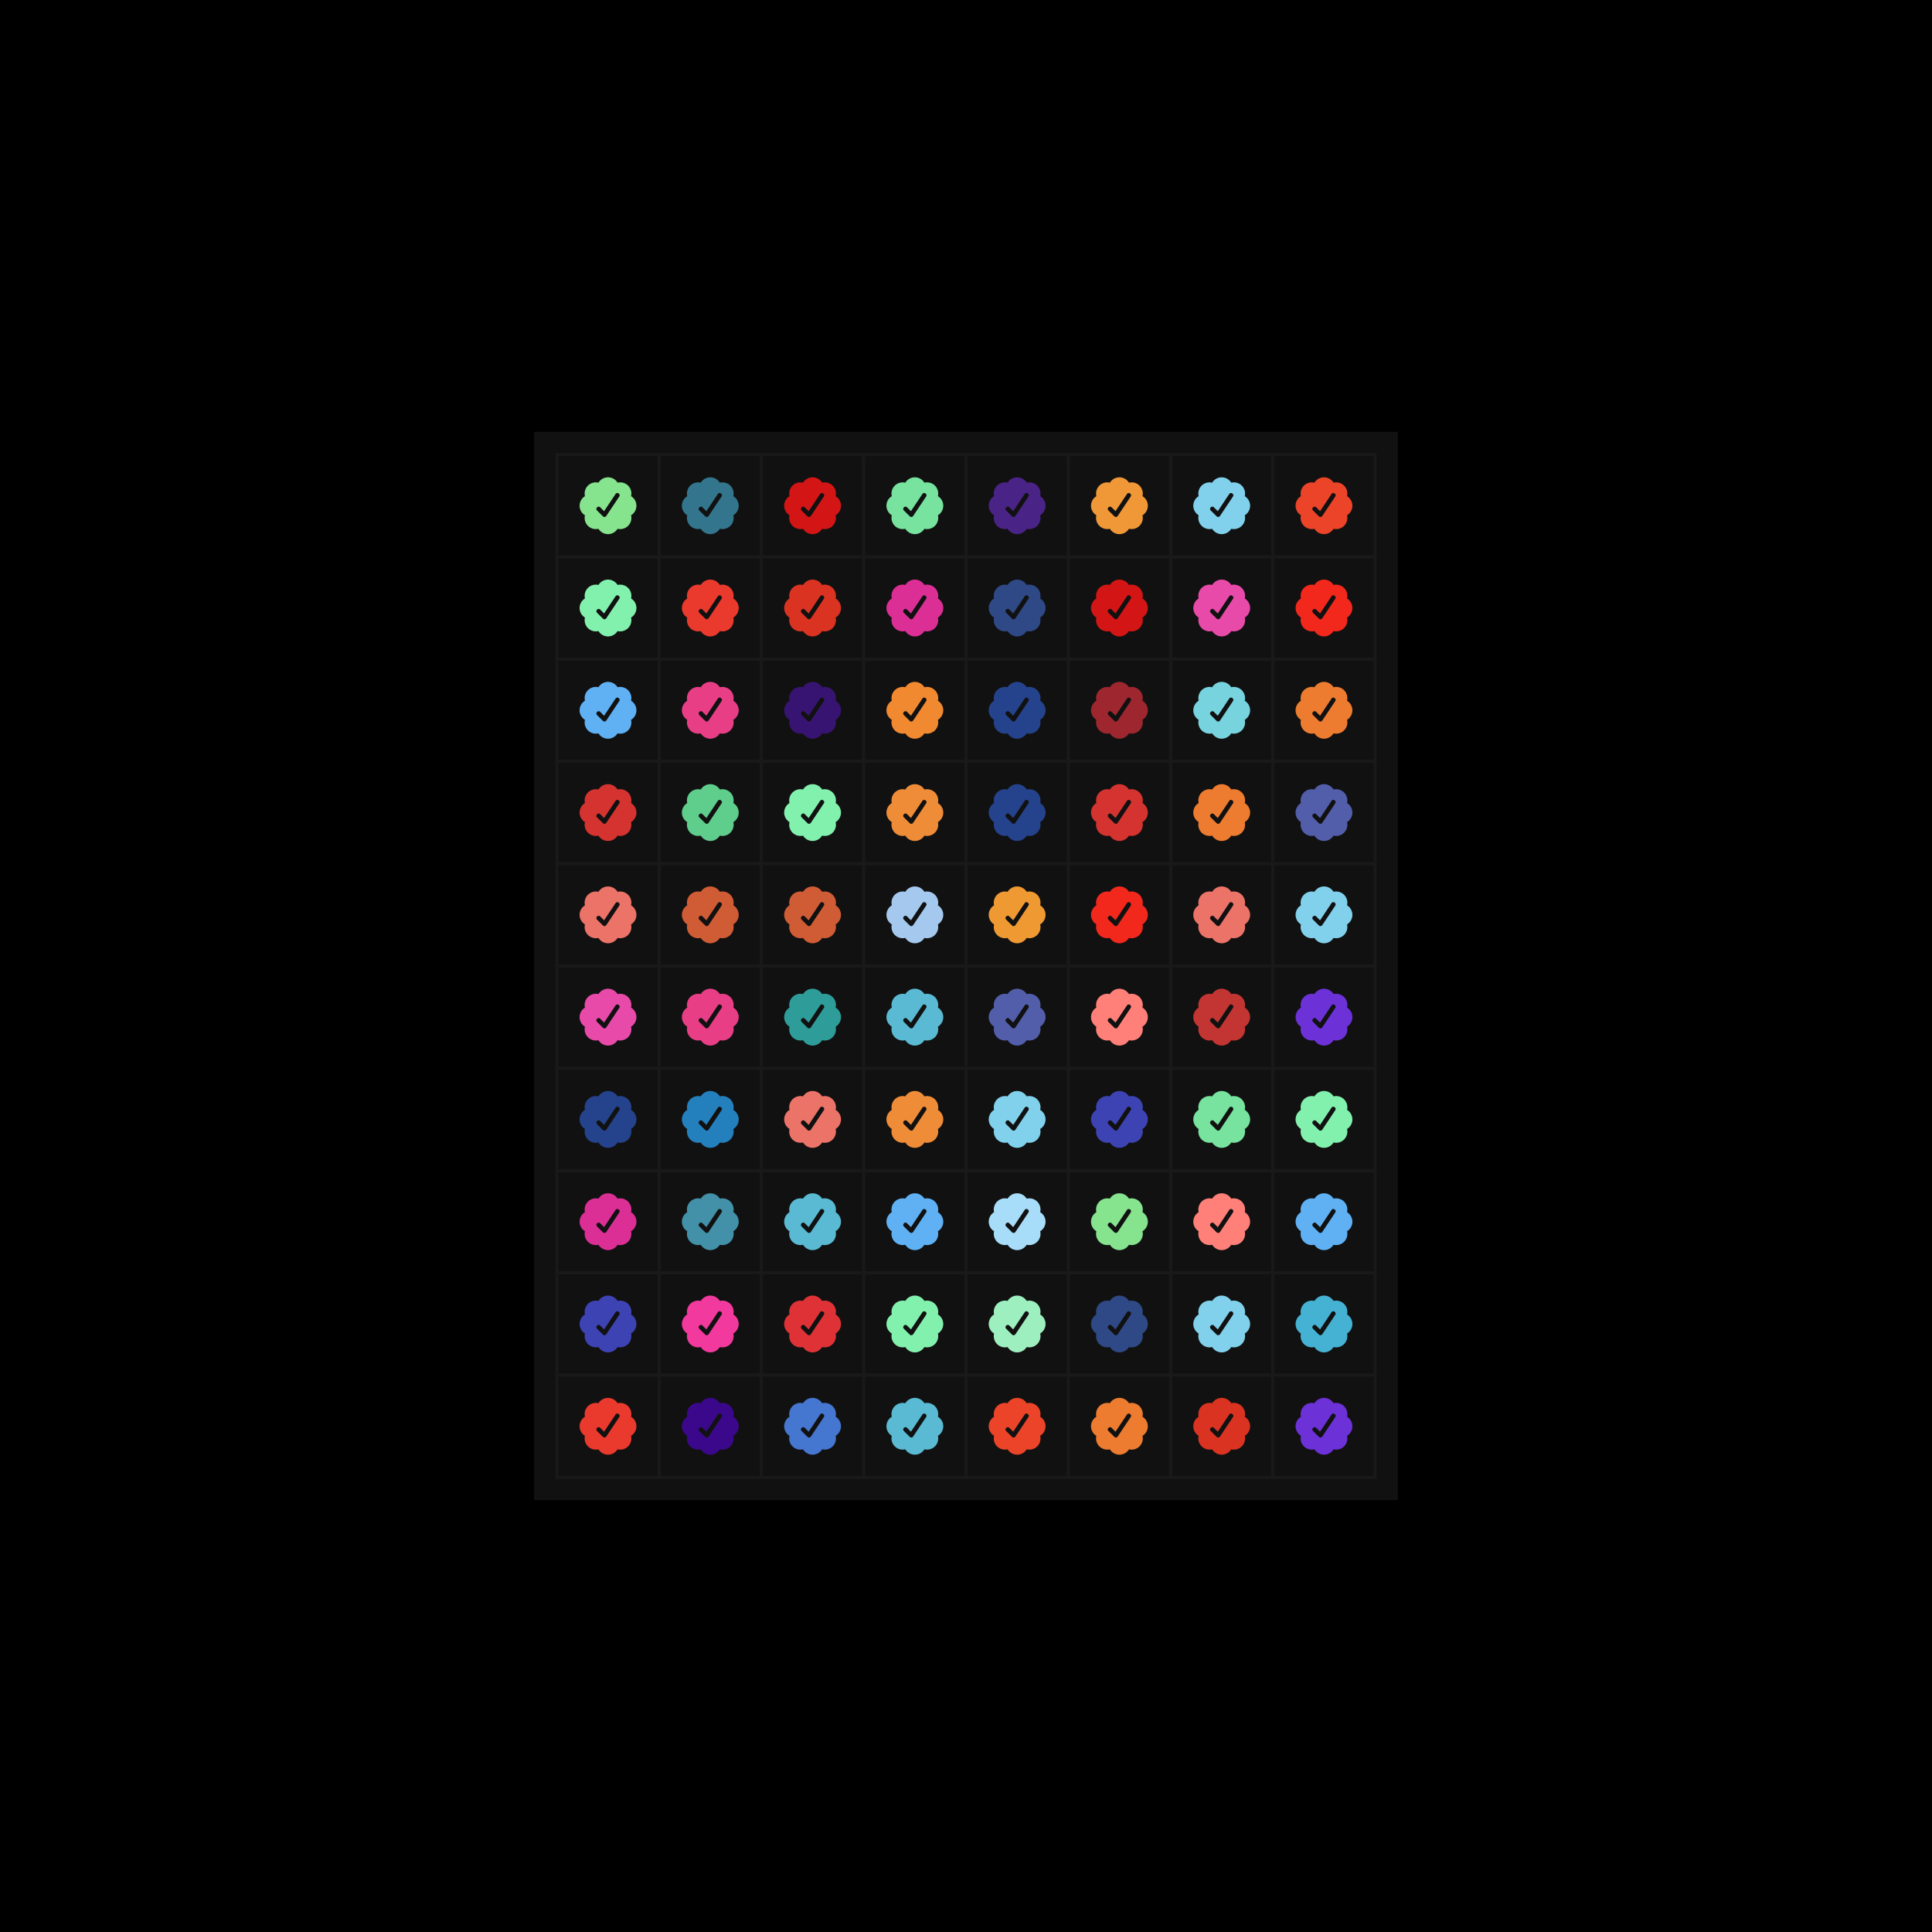
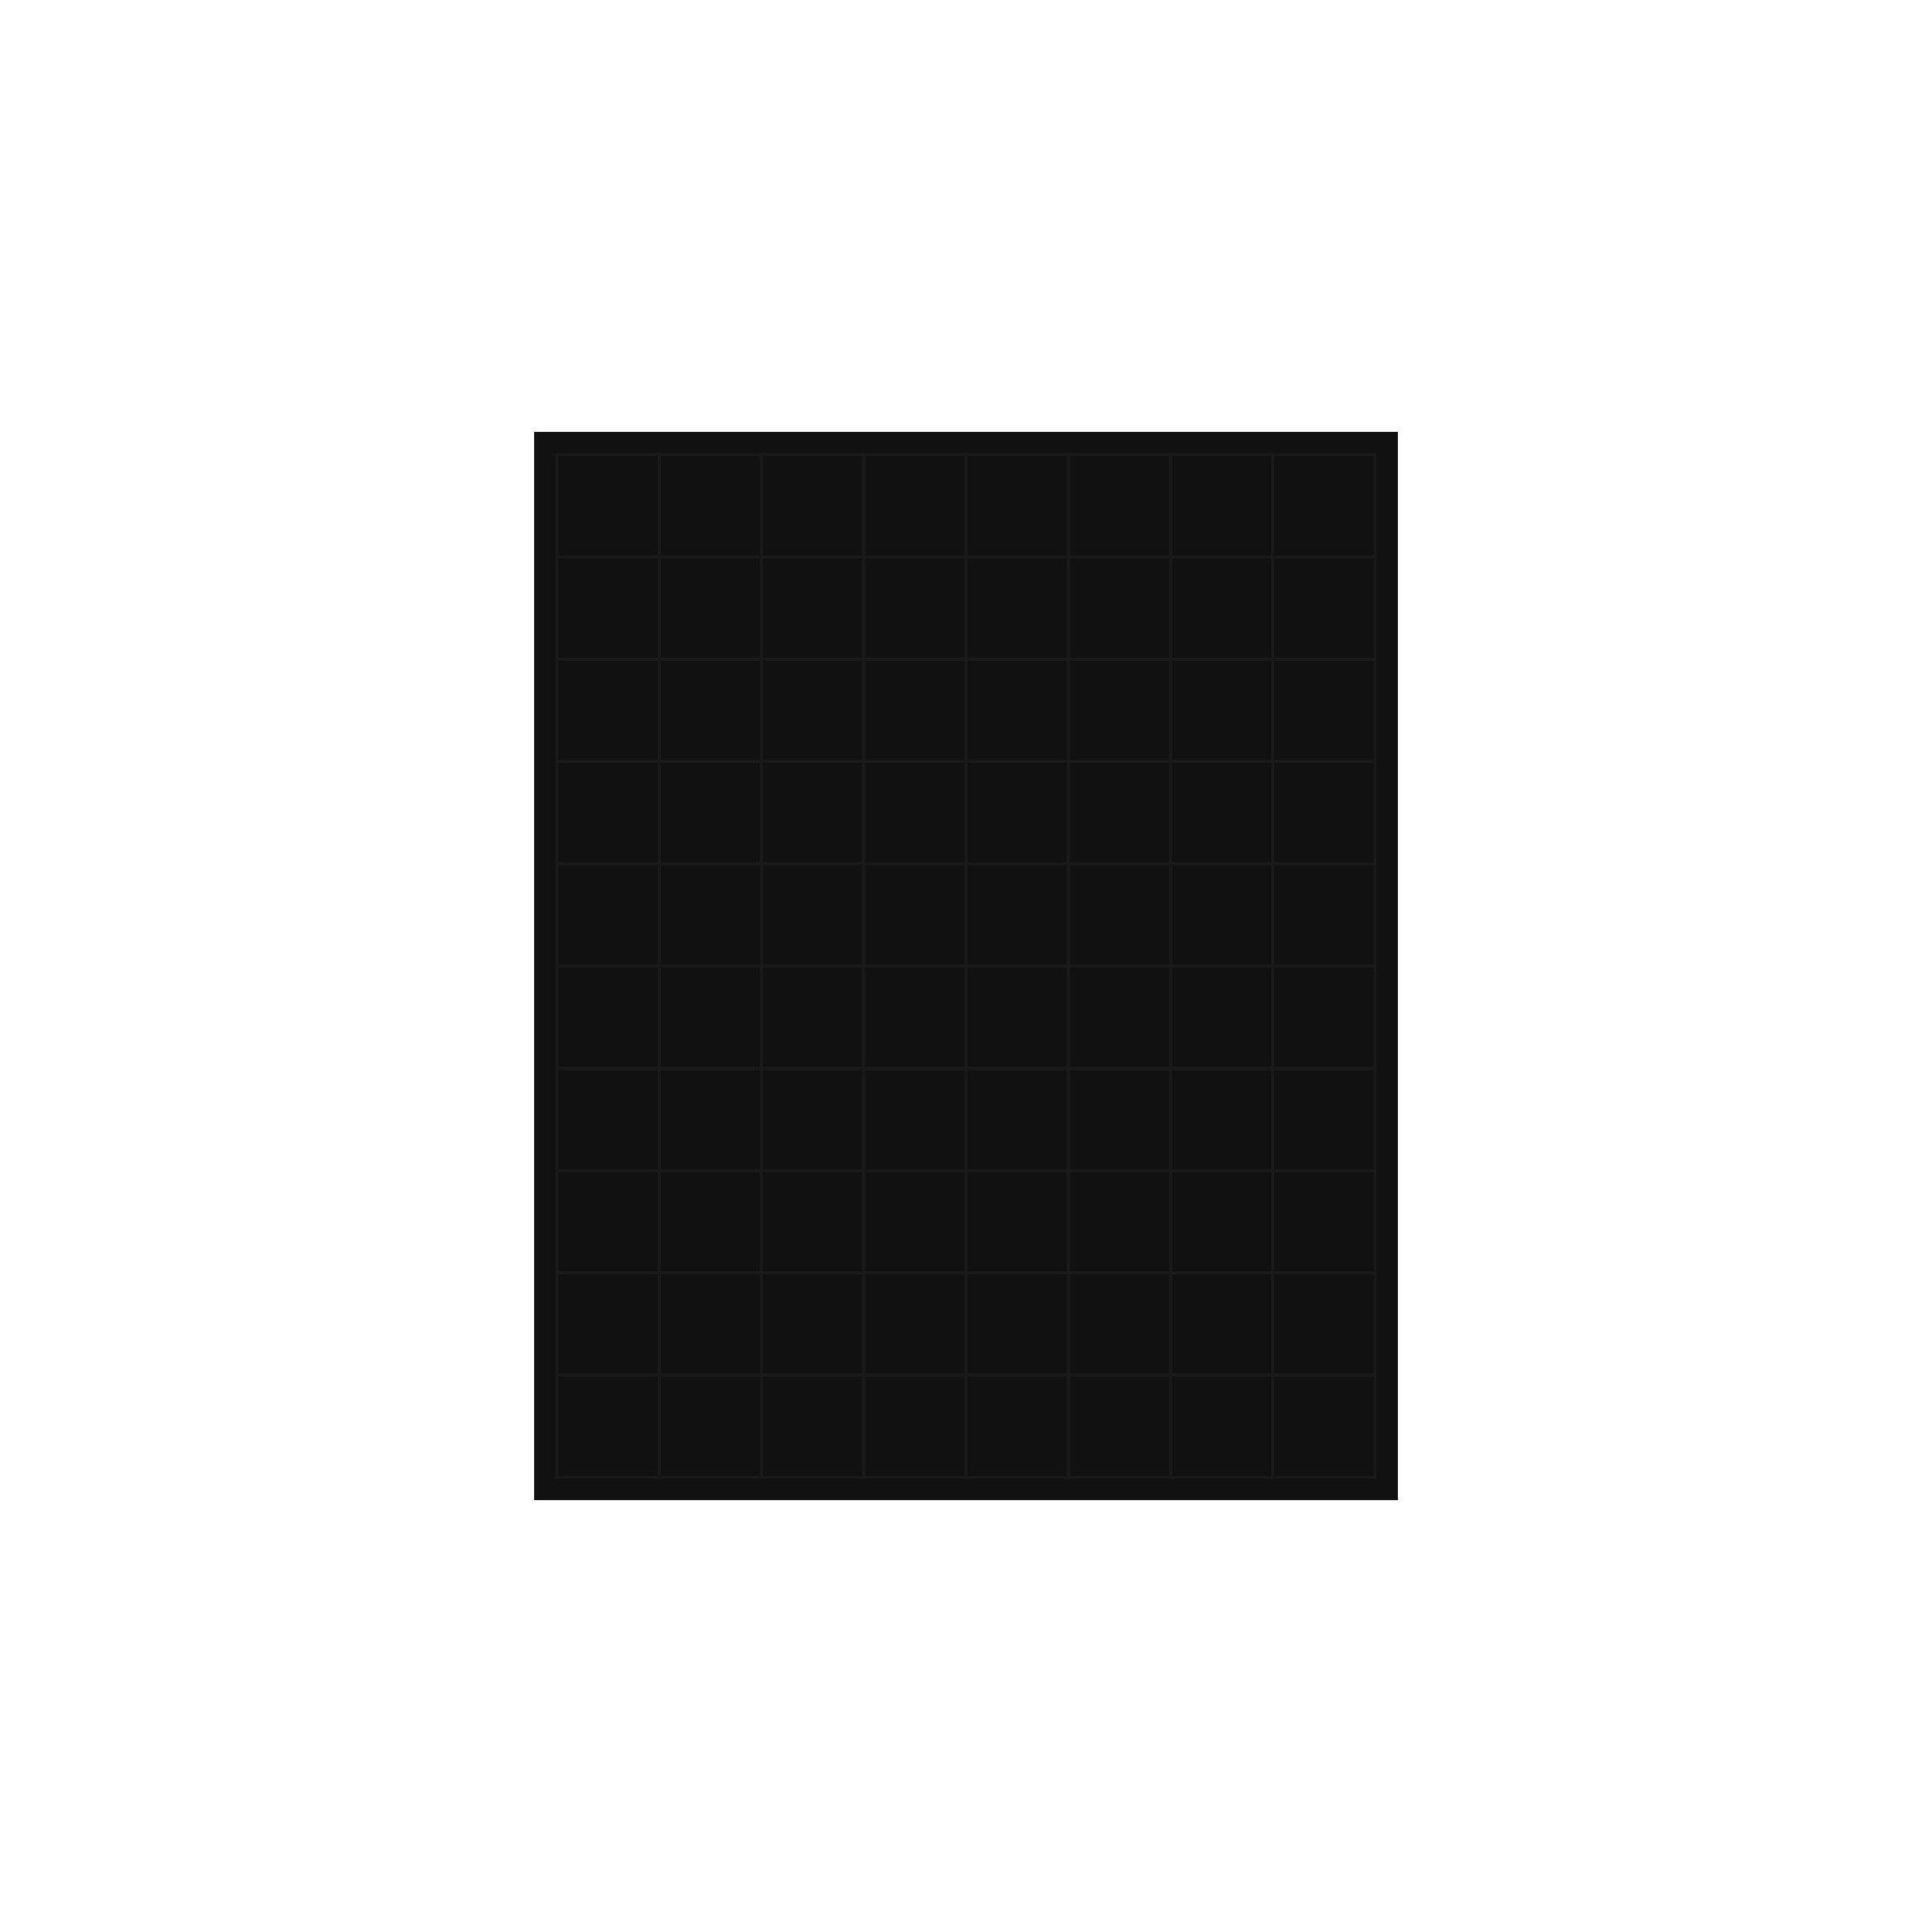
<svg xmlns="http://www.w3.org/2000/svg" viewBox="0 0 680 680" fill="none" style="width:100%;background:black;">
  <defs>
-     <path id="check" fill-rule="evenodd" d="M21.36 9.886A3.933 3.933 0 0 0 18 8c-1.423 0-2.67.755-3.36 1.887a3.935 3.935 0 0 0-4.753 4.753A3.933 3.933 0 0 0 8 18c0 1.423.755 2.669 1.886 3.36a3.935 3.935 0 0 0 4.753 4.753 3.933 3.933 0 0 0 4.863 1.59 3.953 3.953 0 0 0 1.858-1.589 3.935 3.935 0 0 0 4.753-4.754A3.933 3.933 0 0 0 28 18a3.933 3.933 0 0 0-1.887-3.36 3.934 3.934 0 0 0-1.042-3.711 3.934 3.934 0 0 0-3.71-1.043Zm-3.958 11.713 4.562-6.844c.566-.846-.751-1.724-1.316-.878l-4.026 6.043-1.371-1.368c-.717-.722-1.836.396-1.116 1.116l2.17 2.15a.788.788 0 0 0 1.097-.22Z" />
    <rect id="square" width="36" height="36" stroke="#191919" />
    <g id="row">
      <use href="#square" x="196" y="160" />
      <use href="#square" x="232" y="160" />
      <use href="#square" x="268" y="160" />
      <use href="#square" x="304" y="160" />
      <use href="#square" x="340" y="160" />
      <use href="#square" x="376" y="160" />
      <use href="#square" x="412" y="160" />
      <use href="#square" x="448" y="160" />
    </g>
  </defs>
-   <rect width="680" height="680" fill="black" />
  <rect x="188" y="152" width="304" height="376" fill="#111" />
  <g id="grid" x="196" y="160">
    <use href="#row" y="0" />
    <use href="#row" y="36" />
    <use href="#row" y="72" />
    <use href="#row" y="108" />
    <use href="#row" y="144" />
    <use href="#row" y="180" />
    <use href="#row" y="216" />
    <use href="#row" y="252" />
    <use href="#row" y="288" />
    <use href="#row" y="324" />
  </g>
  <g transform="translate(196, 160) scale(1)">
    <use href="#check" fill="#86E48E">
      <animate attributeName="fill" values="#86E48E;#9DEFBF;#77D3DE;#33758D;#9AD9FB;#4576D0;#525EAA;#371471;#E84AA9;#FF7F8E;#C23532;#DE3237;#EC7368;#D05C35;#F18930;#F2A840;#FAD064;#F4C44A;#FAE272;#A7CA45;#86E48E" dur="40s" begin="animation.begin" repeatCount="indefinite" />
    </use>
  </g>
  <g transform="translate(232, 160) scale(1)">
    <use href="#check" fill="#33758D">
      <animate attributeName="fill" values="#33758D;#9AD9FB;#4576D0;#525EAA;#371471;#E84AA9;#FF7F8E;#C23532;#DE3237;#EC7368;#D05C35;#F18930;#F2A840;#FAD064;#F4C44A;#FAE272;#A7CA45;#86E48E;#9DEFBF;#77D3DE;#33758D" dur="40s" begin="animation.begin" repeatCount="indefinite" />
    </use>
  </g>
  <g transform="translate(268, 160) scale(1)">
    <use href="#check" fill="#D41515">
      <animate attributeName="fill" values="#D41515;#EA3A2D;#FF9193;#EF9933;#F9A45C;#FFB340;#F6CB45;#F9DA4D;#FAE663;#94E337;#5FCD8C;#3EB8A1;#5ABAD3;#81D1EC;#60B1F4;#2E4985;#322F92;#6C31D7;#DB2F96;#E8424E;#D41515" dur="40s" begin="animation.begin" repeatCount="indefinite" />
    </use>
  </g>
  <g transform="translate(304, 160) scale(1)">
    <use href="#check" fill="#77E39F">
      <animate attributeName="fill" values="#77E39F;#2E9D9A;#6AD1DE;#45B2D3;#A4C8EE;#3263D0;#3D43B3;#3B088C;#F2399D;#FA5B67;#F2281C;#DA3321;#FF8079;#ED7C30;#F09837;#F2A93C;#F7CA57;#FCDE5B;#F9DB49;#B5F13B;#77E39F" dur="40s" begin="animation.begin" repeatCount="indefinite" />
    </use>
  </g>
  <g transform="translate(340, 160) scale(1)">
    <use href="#check" fill="#4A2387">
      <animate attributeName="fill" values="#4A2387;#9741DA;#E73E85;#D5332F;#9D262F;#EB4429;#EA5B33;#EF8C37;#F2A43A;#F2B341;#FFAB00;#F9DA4A;#FBEA5B;#63C23C;#83F1AE;#5FC9BF;#4291A8;#A7DDF9;#2480BD;#25438C;#4A2387" dur="40s" begin="animation.begin" repeatCount="indefinite" />
    </use>
  </g>
  <g transform="translate(376, 160) scale(1)">
    <use href="#check" fill="#F09837">
      <animate attributeName="fill" values="#F09837;#F2A93C;#F7CA57;#FCDE5B;#F9DB49;#B5F13B;#77E39F;#2E9D9A;#6AD1DE;#45B2D3;#A4C8EE;#3263D0;#3D43B3;#3B088C;#F2399D;#FA5B67;#F2281C;#DA3321;#FF8079;#ED7C30;#F09837" dur="40s" begin="animation.begin" repeatCount="indefinite" />
    </use>
  </g>
  <g transform="translate(412, 160) scale(1)">
    <use href="#check" fill="#81D1EC">
      <animate attributeName="fill" values="#81D1EC;#60B1F4;#2E4985;#322F92;#6C31D7;#DB2F96;#E8424E;#D41515;#EA3A2D;#FF9193;#EF9933;#F9A45C;#FFB340;#F6CB45;#F9DA4D;#FAE663;#94E337;#5FCD8C;#3EB8A1;#5ABAD3;#81D1EC" dur="40s" begin="animation.begin" repeatCount="indefinite" />
    </use>
  </g>
  <g transform="translate(448, 160) scale(1)">
    <use href="#check" fill="#EB4429">
      <animate attributeName="fill" values="#EB4429;#EA5B33;#EF8C37;#F2A43A;#F2B341;#FFAB00;#F9DA4A;#FBEA5B;#63C23C;#83F1AE;#5FC9BF;#4291A8;#A7DDF9;#2480BD;#25438C;#4A2387;#9741DA;#E73E85;#D5332F;#9D262F;#EB4429" dur="40s" begin="animation.begin" repeatCount="indefinite" />
    </use>
  </g>
  <g transform="translate(196, 196) scale(1)">
    <use href="#check" fill="#83F1AE">
      <animate attributeName="fill" values="#83F1AE;#5FC9BF;#4291A8;#A7DDF9;#2480BD;#25438C;#4A2387;#9741DA;#E73E85;#D5332F;#9D262F;#EB4429;#EA5B33;#EF8C37;#F2A43A;#F2B341;#FFAB00;#F9DA4A;#FBEA5B;#63C23C;#83F1AE" dur="40s" begin="animation.begin" repeatCount="indefinite" />
    </use>
  </g>
  <g transform="translate(232, 196) scale(1)">
    <use href="#check" fill="#EA3A2D">
      <animate attributeName="fill" values="#EA3A2D;#FF9193;#EF9933;#F9A45C;#FFB340;#F6CB45;#F9DA4D;#FAE663;#94E337;#5FCD8C;#3EB8A1;#5ABAD3;#81D1EC;#60B1F4;#2E4985;#322F92;#6C31D7;#DB2F96;#E8424E;#D41515;#EA3A2D" dur="40s" begin="animation.begin" repeatCount="indefinite" />
    </use>
  </g>
  <g transform="translate(268, 196) scale(1)">
    <use href="#check" fill="#DA3321">
      <animate attributeName="fill" values="#DA3321;#FF8079;#ED7C30;#F09837;#F2A93C;#F7CA57;#FCDE5B;#F9DB49;#B5F13B;#77E39F;#2E9D9A;#6AD1DE;#45B2D3;#A4C8EE;#3263D0;#3D43B3;#3B088C;#F2399D;#FA5B67;#F2281C;#DA3321" dur="40s" begin="animation.begin" repeatCount="indefinite" />
    </use>
  </g>
  <g transform="translate(304, 196) scale(1)">
    <use href="#check" fill="#DB2F96">
      <animate attributeName="fill" values="#DB2F96;#E8424E;#D41515;#EA3A2D;#FF9193;#EF9933;#F9A45C;#FFB340;#F6CB45;#F9DA4D;#FAE663;#94E337;#5FCD8C;#3EB8A1;#5ABAD3;#81D1EC;#60B1F4;#2E4985;#322F92;#6C31D7;#DB2F96" dur="40s" begin="animation.begin" repeatCount="indefinite" />
    </use>
  </g>
  <g transform="translate(340, 196) scale(1)">
    <use href="#check" fill="#2E4985">
      <animate attributeName="fill" values="#2E4985;#322F92;#6C31D7;#DB2F96;#E8424E;#D41515;#EA3A2D;#FF9193;#EF9933;#F9A45C;#FFB340;#F6CB45;#F9DA4D;#FAE663;#94E337;#5FCD8C;#3EB8A1;#5ABAD3;#81D1EC;#60B1F4;#2E4985" dur="40s" begin="animation.begin" repeatCount="indefinite" />
    </use>
  </g>
  <g transform="translate(376, 196) scale(1)">
    <use href="#check" fill="#D41515">
      <animate attributeName="fill" values="#D41515;#EA3A2D;#FF9193;#EF9933;#F9A45C;#FFB340;#F6CB45;#F9DA4D;#FAE663;#94E337;#5FCD8C;#3EB8A1;#5ABAD3;#81D1EC;#60B1F4;#2E4985;#322F92;#6C31D7;#DB2F96;#E8424E;#D41515" dur="40s" begin="animation.begin" repeatCount="indefinite" />
    </use>
  </g>
  <g transform="translate(412, 196) scale(1)">
    <use href="#check" fill="#E84AA9">
      <animate attributeName="fill" values="#E84AA9;#FF7F8E;#C23532;#DE3237;#EC7368;#D05C35;#F18930;#F2A840;#FAD064;#F4C44A;#FAE272;#A7CA45;#86E48E;#9DEFBF;#77D3DE;#33758D;#9AD9FB;#4576D0;#525EAA;#371471;#E84AA9" dur="40s" begin="animation.begin" repeatCount="indefinite" />
    </use>
  </g>
  <g transform="translate(448, 196) scale(1)">
    <use href="#check" fill="#F2281C">
      <animate attributeName="fill" values="#F2281C;#DA3321;#FF8079;#ED7C30;#F09837;#F2A93C;#F7CA57;#FCDE5B;#F9DB49;#B5F13B;#77E39F;#2E9D9A;#6AD1DE;#45B2D3;#A4C8EE;#3263D0;#3D43B3;#3B088C;#F2399D;#FA5B67;#F2281C" dur="40s" begin="animation.begin" repeatCount="indefinite" />
    </use>
  </g>
  <g transform="translate(196, 232) scale(1)">
    <use href="#check" fill="#60B1F4">
      <animate attributeName="fill" values="#60B1F4;#2E4985;#322F92;#6C31D7;#DB2F96;#E8424E;#D41515;#EA3A2D;#FF9193;#EF9933;#F9A45C;#FFB340;#F6CB45;#F9DA4D;#FAE663;#94E337;#5FCD8C;#3EB8A1;#5ABAD3;#81D1EC;#60B1F4" dur="40s" begin="animation.begin" repeatCount="indefinite" />
    </use>
  </g>
  <g transform="translate(232, 232) scale(1)">
    <use href="#check" fill="#E73E85">
      <animate attributeName="fill" values="#E73E85;#D5332F;#9D262F;#EB4429;#EA5B33;#EF8C37;#F2A43A;#F2B341;#FFAB00;#F9DA4A;#FBEA5B;#63C23C;#83F1AE;#5FC9BF;#4291A8;#A7DDF9;#2480BD;#25438C;#4A2387;#9741DA;#E73E85" dur="40s" begin="animation.begin" repeatCount="indefinite" />
    </use>
  </g>
  <g transform="translate(268, 232) scale(1)">
    <use href="#check" fill="#371471">
      <animate attributeName="fill" values="#371471;#E84AA9;#FF7F8E;#C23532;#DE3237;#EC7368;#D05C35;#F18930;#F2A840;#FAD064;#F4C44A;#FAE272;#A7CA45;#86E48E;#9DEFBF;#77D3DE;#33758D;#9AD9FB;#4576D0;#525EAA;#371471" dur="40s" begin="animation.begin" repeatCount="indefinite" />
    </use>
  </g>
  <g transform="translate(304, 232) scale(1)">
    <use href="#check" fill="#F18930">
      <animate attributeName="fill" values="#F18930;#F2A840;#FAD064;#F4C44A;#FAE272;#A7CA45;#86E48E;#9DEFBF;#77D3DE;#33758D;#9AD9FB;#4576D0;#525EAA;#371471;#E84AA9;#FF7F8E;#C23532;#DE3237;#EC7368;#D05C35;#F18930" dur="40s" begin="animation.begin" repeatCount="indefinite" />
    </use>
  </g>
  <g transform="translate(340, 232) scale(1)">
    <use href="#check" fill="#25438C">
      <animate attributeName="fill" values="#25438C;#4A2387;#9741DA;#E73E85;#D5332F;#9D262F;#EB4429;#EA5B33;#EF8C37;#F2A43A;#F2B341;#FFAB00;#F9DA4A;#FBEA5B;#63C23C;#83F1AE;#5FC9BF;#4291A8;#A7DDF9;#2480BD;#25438C" dur="40s" begin="animation.begin" repeatCount="indefinite" />
    </use>
  </g>
  <g transform="translate(376, 232) scale(1)">
    <use href="#check" fill="#9D262F">
      <animate attributeName="fill" values="#9D262F;#EB4429;#EA5B33;#EF8C37;#F2A43A;#F2B341;#FFAB00;#F9DA4A;#FBEA5B;#63C23C;#83F1AE;#5FC9BF;#4291A8;#A7DDF9;#2480BD;#25438C;#4A2387;#9741DA;#E73E85;#D5332F;#9D262F" dur="40s" begin="animation.begin" repeatCount="indefinite" />
    </use>
  </g>
  <g transform="translate(412, 232) scale(1)">
    <use href="#check" fill="#77D3DE">
      <animate attributeName="fill" values="#77D3DE;#33758D;#9AD9FB;#4576D0;#525EAA;#371471;#E84AA9;#FF7F8E;#C23532;#DE3237;#EC7368;#D05C35;#F18930;#F2A840;#FAD064;#F4C44A;#FAE272;#A7CA45;#86E48E;#9DEFBF;#77D3DE" dur="40s" begin="animation.begin" repeatCount="indefinite" />
    </use>
  </g>
  <g transform="translate(448, 232) scale(1)">
    <use href="#check" fill="#ED7C30">
      <animate attributeName="fill" values="#ED7C30;#F09837;#F2A93C;#F7CA57;#FCDE5B;#F9DB49;#B5F13B;#77E39F;#2E9D9A;#6AD1DE;#45B2D3;#A4C8EE;#3263D0;#3D43B3;#3B088C;#F2399D;#FA5B67;#F2281C;#DA3321;#FF8079;#ED7C30" dur="40s" begin="animation.begin" repeatCount="indefinite" />
    </use>
  </g>
  <g transform="translate(196, 268) scale(1)">
    <use href="#check" fill="#D5332F">
      <animate attributeName="fill" values="#D5332F;#9D262F;#EB4429;#EA5B33;#EF8C37;#F2A43A;#F2B341;#FFAB00;#F9DA4A;#FBEA5B;#63C23C;#83F1AE;#5FC9BF;#4291A8;#A7DDF9;#2480BD;#25438C;#4A2387;#9741DA;#E73E85;#D5332F" dur="40s" begin="animation.begin" repeatCount="indefinite" />
    </use>
  </g>
  <g transform="translate(232, 268) scale(1)">
    <use href="#check" fill="#5FCD8C">
      <animate attributeName="fill" values="#5FCD8C;#3EB8A1;#5ABAD3;#81D1EC;#60B1F4;#2E4985;#322F92;#6C31D7;#DB2F96;#E8424E;#D41515;#EA3A2D;#FF9193;#EF9933;#F9A45C;#FFB340;#F6CB45;#F9DA4D;#FAE663;#94E337;#5FCD8C" dur="40s" begin="animation.begin" repeatCount="indefinite" />
    </use>
  </g>
  <g transform="translate(268, 268) scale(1)">
    <use href="#check" fill="#83F1AE">
      <animate attributeName="fill" values="#83F1AE;#5FC9BF;#4291A8;#A7DDF9;#2480BD;#25438C;#4A2387;#9741DA;#E73E85;#D5332F;#9D262F;#EB4429;#EA5B33;#EF8C37;#F2A43A;#F2B341;#FFAB00;#F9DA4A;#FBEA5B;#63C23C;#83F1AE" dur="40s" begin="animation.begin" repeatCount="indefinite" />
    </use>
  </g>
  <g transform="translate(304, 268) scale(1)">
    <use href="#check" fill="#EF8C37">
      <animate attributeName="fill" values="#EF8C37;#F2A43A;#F2B341;#FFAB00;#F9DA4A;#FBEA5B;#63C23C;#83F1AE;#5FC9BF;#4291A8;#A7DDF9;#2480BD;#25438C;#4A2387;#9741DA;#E73E85;#D5332F;#9D262F;#EB4429;#EA5B33;#EF8C37" dur="40s" begin="animation.begin" repeatCount="indefinite" />
    </use>
  </g>
  <g transform="translate(340, 268) scale(1)">
    <use href="#check" fill="#25438C">
      <animate attributeName="fill" values="#25438C;#4A2387;#9741DA;#E73E85;#D5332F;#9D262F;#EB4429;#EA5B33;#EF8C37;#F2A43A;#F2B341;#FFAB00;#F9DA4A;#FBEA5B;#63C23C;#83F1AE;#5FC9BF;#4291A8;#A7DDF9;#2480BD;#25438C" dur="40s" begin="animation.begin" repeatCount="indefinite" />
    </use>
  </g>
  <g transform="translate(376, 268) scale(1)">
    <use href="#check" fill="#D5332F">
      <animate attributeName="fill" values="#D5332F;#9D262F;#EB4429;#EA5B33;#EF8C37;#F2A43A;#F2B341;#FFAB00;#F9DA4A;#FBEA5B;#63C23C;#83F1AE;#5FC9BF;#4291A8;#A7DDF9;#2480BD;#25438C;#4A2387;#9741DA;#E73E85;#D5332F" dur="40s" begin="animation.begin" repeatCount="indefinite" />
    </use>
  </g>
  <g transform="translate(412, 268) scale(1)">
    <use href="#check" fill="#ED7C30">
      <animate attributeName="fill" values="#ED7C30;#F09837;#F2A93C;#F7CA57;#FCDE5B;#F9DB49;#B5F13B;#77E39F;#2E9D9A;#6AD1DE;#45B2D3;#A4C8EE;#3263D0;#3D43B3;#3B088C;#F2399D;#FA5B67;#F2281C;#DA3321;#FF8079;#ED7C30" dur="40s" begin="animation.begin" repeatCount="indefinite" />
    </use>
  </g>
  <g transform="translate(448, 268) scale(1)">
    <use href="#check" fill="#525EAA">
      <animate attributeName="fill" values="#525EAA;#371471;#E84AA9;#FF7F8E;#C23532;#DE3237;#EC7368;#D05C35;#F18930;#F2A840;#FAD064;#F4C44A;#FAE272;#A7CA45;#86E48E;#9DEFBF;#77D3DE;#33758D;#9AD9FB;#4576D0;#525EAA" dur="40s" begin="animation.begin" repeatCount="indefinite" />
    </use>
  </g>
  <g transform="translate(196, 304) scale(1)">
    <use href="#check" fill="#EC7368">
      <animate attributeName="fill" values="#EC7368;#D05C35;#F18930;#F2A840;#FAD064;#F4C44A;#FAE272;#A7CA45;#86E48E;#9DEFBF;#77D3DE;#33758D;#9AD9FB;#4576D0;#525EAA;#371471;#E84AA9;#FF7F8E;#C23532;#DE3237;#EC7368" dur="40s" begin="animation.begin" repeatCount="indefinite" />
    </use>
  </g>
  <g transform="translate(232, 304) scale(1)">
    <use href="#check" fill="#D05C35">
      <animate attributeName="fill" values="#D05C35;#F18930;#F2A840;#FAD064;#F4C44A;#FAE272;#A7CA45;#86E48E;#9DEFBF;#77D3DE;#33758D;#9AD9FB;#4576D0;#525EAA;#371471;#E84AA9;#FF7F8E;#C23532;#DE3237;#EC7368;#D05C35" dur="40s" begin="animation.begin" repeatCount="indefinite" />
    </use>
  </g>
  <g transform="translate(268, 304) scale(1)">
    <use href="#check" fill="#D05C35">
      <animate attributeName="fill" values="#D05C35;#F18930;#F2A840;#FAD064;#F4C44A;#FAE272;#A7CA45;#86E48E;#9DEFBF;#77D3DE;#33758D;#9AD9FB;#4576D0;#525EAA;#371471;#E84AA9;#FF7F8E;#C23532;#DE3237;#EC7368;#D05C35" dur="40s" begin="animation.begin" repeatCount="indefinite" />
    </use>
  </g>
  <g transform="translate(304, 304) scale(1)">
    <use href="#check" fill="#A4C8EE">
      <animate attributeName="fill" values="#A4C8EE;#3263D0;#3D43B3;#3B088C;#F2399D;#FA5B67;#F2281C;#DA3321;#FF8079;#ED7C30;#F09837;#F2A93C;#F7CA57;#FCDE5B;#F9DB49;#B5F13B;#77E39F;#2E9D9A;#6AD1DE;#45B2D3;#A4C8EE" dur="40s" begin="animation.begin" repeatCount="indefinite" />
    </use>
  </g>
  <g transform="translate(340, 304) scale(1)">
    <use href="#check" fill="#EF9933">
      <animate attributeName="fill" values="#EF9933;#F9A45C;#FFB340;#F6CB45;#F9DA4D;#FAE663;#94E337;#5FCD8C;#3EB8A1;#5ABAD3;#81D1EC;#60B1F4;#2E4985;#322F92;#6C31D7;#DB2F96;#E8424E;#D41515;#EA3A2D;#FF9193;#EF9933" dur="40s" begin="animation.begin" repeatCount="indefinite" />
    </use>
  </g>
  <g transform="translate(376, 304) scale(1)">
    <use href="#check" fill="#F2281C">
      <animate attributeName="fill" values="#F2281C;#DA3321;#FF8079;#ED7C30;#F09837;#F2A93C;#F7CA57;#FCDE5B;#F9DB49;#B5F13B;#77E39F;#2E9D9A;#6AD1DE;#45B2D3;#A4C8EE;#3263D0;#3D43B3;#3B088C;#F2399D;#FA5B67;#F2281C" dur="40s" begin="animation.begin" repeatCount="indefinite" />
    </use>
  </g>
  <g transform="translate(412, 304) scale(1)">
    <use href="#check" fill="#EC7368">
      <animate attributeName="fill" values="#EC7368;#D05C35;#F18930;#F2A840;#FAD064;#F4C44A;#FAE272;#A7CA45;#86E48E;#9DEFBF;#77D3DE;#33758D;#9AD9FB;#4576D0;#525EAA;#371471;#E84AA9;#FF7F8E;#C23532;#DE3237;#EC7368" dur="40s" begin="animation.begin" repeatCount="indefinite" />
    </use>
  </g>
  <g transform="translate(448, 304) scale(1)">
    <use href="#check" fill="#81D1EC">
      <animate attributeName="fill" values="#81D1EC;#60B1F4;#2E4985;#322F92;#6C31D7;#DB2F96;#E8424E;#D41515;#EA3A2D;#FF9193;#EF9933;#F9A45C;#FFB340;#F6CB45;#F9DA4D;#FAE663;#94E337;#5FCD8C;#3EB8A1;#5ABAD3;#81D1EC" dur="40s" begin="animation.begin" repeatCount="indefinite" />
    </use>
  </g>
  <g transform="translate(196, 340) scale(1)">
    <use href="#check" fill="#E84AA9">
      <animate attributeName="fill" values="#E84AA9;#FF7F8E;#C23532;#DE3237;#EC7368;#D05C35;#F18930;#F2A840;#FAD064;#F4C44A;#FAE272;#A7CA45;#86E48E;#9DEFBF;#77D3DE;#33758D;#9AD9FB;#4576D0;#525EAA;#371471;#E84AA9" dur="40s" begin="animation.begin" repeatCount="indefinite" />
    </use>
  </g>
  <g transform="translate(232, 340) scale(1)">
    <use href="#check" fill="#E73E85">
      <animate attributeName="fill" values="#E73E85;#D5332F;#9D262F;#EB4429;#EA5B33;#EF8C37;#F2A43A;#F2B341;#FFAB00;#F9DA4A;#FBEA5B;#63C23C;#83F1AE;#5FC9BF;#4291A8;#A7DDF9;#2480BD;#25438C;#4A2387;#9741DA;#E73E85" dur="40s" begin="animation.begin" repeatCount="indefinite" />
    </use>
  </g>
  <g transform="translate(268, 340) scale(1)">
    <use href="#check" fill="#2E9D9A">
      <animate attributeName="fill" values="#2E9D9A;#6AD1DE;#45B2D3;#A4C8EE;#3263D0;#3D43B3;#3B088C;#F2399D;#FA5B67;#F2281C;#DA3321;#FF8079;#ED7C30;#F09837;#F2A93C;#F7CA57;#FCDE5B;#F9DB49;#B5F13B;#77E39F;#2E9D9A" dur="40s" begin="animation.begin" repeatCount="indefinite" />
    </use>
  </g>
  <g transform="translate(304, 340) scale(1)">
    <use href="#check" fill="#5ABAD3">
      <animate attributeName="fill" values="#5ABAD3;#81D1EC;#60B1F4;#2E4985;#322F92;#6C31D7;#DB2F96;#E8424E;#D41515;#EA3A2D;#FF9193;#EF9933;#F9A45C;#FFB340;#F6CB45;#F9DA4D;#FAE663;#94E337;#5FCD8C;#3EB8A1;#5ABAD3" dur="40s" begin="animation.begin" repeatCount="indefinite" />
    </use>
  </g>
  <g transform="translate(340, 340) scale(1)">
    <use href="#check" fill="#525EAA">
      <animate attributeName="fill" values="#525EAA;#371471;#E84AA9;#FF7F8E;#C23532;#DE3237;#EC7368;#D05C35;#F18930;#F2A840;#FAD064;#F4C44A;#FAE272;#A7CA45;#86E48E;#9DEFBF;#77D3DE;#33758D;#9AD9FB;#4576D0;#525EAA" dur="40s" begin="animation.begin" repeatCount="indefinite" />
    </use>
  </g>
  <g transform="translate(376, 340) scale(1)">
    <use href="#check" fill="#FF8079">
      <animate attributeName="fill" values="#FF8079;#ED7C30;#F09837;#F2A93C;#F7CA57;#FCDE5B;#F9DB49;#B5F13B;#77E39F;#2E9D9A;#6AD1DE;#45B2D3;#A4C8EE;#3263D0;#3D43B3;#3B088C;#F2399D;#FA5B67;#F2281C;#DA3321;#FF8079" dur="40s" begin="animation.begin" repeatCount="indefinite" />
    </use>
  </g>
  <g transform="translate(412, 340) scale(1)">
    <use href="#check" fill="#C23532">
      <animate attributeName="fill" values="#C23532;#DE3237;#EC7368;#D05C35;#F18930;#F2A840;#FAD064;#F4C44A;#FAE272;#A7CA45;#86E48E;#9DEFBF;#77D3DE;#33758D;#9AD9FB;#4576D0;#525EAA;#371471;#E84AA9;#FF7F8E;#C23532" dur="40s" begin="animation.begin" repeatCount="indefinite" />
    </use>
  </g>
  <g transform="translate(448, 340) scale(1)">
    <use href="#check" fill="#6C31D7">
      <animate attributeName="fill" values="#6C31D7;#DB2F96;#E8424E;#D41515;#EA3A2D;#FF9193;#EF9933;#F9A45C;#FFB340;#F6CB45;#F9DA4D;#FAE663;#94E337;#5FCD8C;#3EB8A1;#5ABAD3;#81D1EC;#60B1F4;#2E4985;#322F92;#6C31D7" dur="40s" begin="animation.begin" repeatCount="indefinite" />
    </use>
  </g>
  <g transform="translate(196, 376) scale(1)">
    <use href="#check" fill="#25438C">
      <animate attributeName="fill" values="#25438C;#4A2387;#9741DA;#E73E85;#D5332F;#9D262F;#EB4429;#EA5B33;#EF8C37;#F2A43A;#F2B341;#FFAB00;#F9DA4A;#FBEA5B;#63C23C;#83F1AE;#5FC9BF;#4291A8;#A7DDF9;#2480BD;#25438C" dur="40s" begin="animation.begin" repeatCount="indefinite" />
    </use>
  </g>
  <g transform="translate(232, 376) scale(1)">
    <use href="#check" fill="#2480BD">
      <animate attributeName="fill" values="#2480BD;#25438C;#4A2387;#9741DA;#E73E85;#D5332F;#9D262F;#EB4429;#EA5B33;#EF8C37;#F2A43A;#F2B341;#FFAB00;#F9DA4A;#FBEA5B;#63C23C;#83F1AE;#5FC9BF;#4291A8;#A7DDF9;#2480BD" dur="40s" begin="animation.begin" repeatCount="indefinite" />
    </use>
  </g>
  <g transform="translate(268, 376) scale(1)">
    <use href="#check" fill="#EC7368">
      <animate attributeName="fill" values="#EC7368;#D05C35;#F18930;#F2A840;#FAD064;#F4C44A;#FAE272;#A7CA45;#86E48E;#9DEFBF;#77D3DE;#33758D;#9AD9FB;#4576D0;#525EAA;#371471;#E84AA9;#FF7F8E;#C23532;#DE3237;#EC7368" dur="40s" begin="animation.begin" repeatCount="indefinite" />
    </use>
  </g>
  <g transform="translate(304, 376) scale(1)">
    <use href="#check" fill="#EF8C37">
      <animate attributeName="fill" values="#EF8C37;#F2A43A;#F2B341;#FFAB00;#F9DA4A;#FBEA5B;#63C23C;#83F1AE;#5FC9BF;#4291A8;#A7DDF9;#2480BD;#25438C;#4A2387;#9741DA;#E73E85;#D5332F;#9D262F;#EB4429;#EA5B33;#EF8C37" dur="40s" begin="animation.begin" repeatCount="indefinite" />
    </use>
  </g>
  <g transform="translate(340, 376) scale(1)">
    <use href="#check" fill="#81D1EC">
      <animate attributeName="fill" values="#81D1EC;#60B1F4;#2E4985;#322F92;#6C31D7;#DB2F96;#E8424E;#D41515;#EA3A2D;#FF9193;#EF9933;#F9A45C;#FFB340;#F6CB45;#F9DA4D;#FAE663;#94E337;#5FCD8C;#3EB8A1;#5ABAD3;#81D1EC" dur="40s" begin="animation.begin" repeatCount="indefinite" />
    </use>
  </g>
  <g transform="translate(376, 376) scale(1)">
    <use href="#check" fill="#3D43B3">
      <animate attributeName="fill" values="#3D43B3;#3B088C;#F2399D;#FA5B67;#F2281C;#DA3321;#FF8079;#ED7C30;#F09837;#F2A93C;#F7CA57;#FCDE5B;#F9DB49;#B5F13B;#77E39F;#2E9D9A;#6AD1DE;#45B2D3;#A4C8EE;#3263D0;#3D43B3" dur="40s" begin="animation.begin" repeatCount="indefinite" />
    </use>
  </g>
  <g transform="translate(412, 376) scale(1)">
    <use href="#check" fill="#77E39F">
      <animate attributeName="fill" values="#77E39F;#2E9D9A;#6AD1DE;#45B2D3;#A4C8EE;#3263D0;#3D43B3;#3B088C;#F2399D;#FA5B67;#F2281C;#DA3321;#FF8079;#ED7C30;#F09837;#F2A93C;#F7CA57;#FCDE5B;#F9DB49;#B5F13B;#77E39F" dur="40s" begin="animation.begin" repeatCount="indefinite" />
    </use>
  </g>
  <g transform="translate(448, 376) scale(1)">
    <use href="#check" fill="#83F1AE">
      <animate attributeName="fill" values="#83F1AE;#5FC9BF;#4291A8;#A7DDF9;#2480BD;#25438C;#4A2387;#9741DA;#E73E85;#D5332F;#9D262F;#EB4429;#EA5B33;#EF8C37;#F2A43A;#F2B341;#FFAB00;#F9DA4A;#FBEA5B;#63C23C;#83F1AE" dur="40s" begin="animation.begin" repeatCount="indefinite" />
    </use>
  </g>
  <g transform="translate(196, 412) scale(1)">
    <use href="#check" fill="#DB2F96">
      <animate attributeName="fill" values="#DB2F96;#E8424E;#D41515;#EA3A2D;#FF9193;#EF9933;#F9A45C;#FFB340;#F6CB45;#F9DA4D;#FAE663;#94E337;#5FCD8C;#3EB8A1;#5ABAD3;#81D1EC;#60B1F4;#2E4985;#322F92;#6C31D7;#DB2F96" dur="40s" begin="animation.begin" repeatCount="indefinite" />
    </use>
  </g>
  <g transform="translate(232, 412) scale(1)">
    <use href="#check" fill="#4291A8">
      <animate attributeName="fill" values="#4291A8;#A7DDF9;#2480BD;#25438C;#4A2387;#9741DA;#E73E85;#D5332F;#9D262F;#EB4429;#EA5B33;#EF8C37;#F2A43A;#F2B341;#FFAB00;#F9DA4A;#FBEA5B;#63C23C;#83F1AE;#5FC9BF;#4291A8" dur="40s" begin="animation.begin" repeatCount="indefinite" />
    </use>
  </g>
  <g transform="translate(268, 412) scale(1)">
    <use href="#check" fill="#5ABAD3">
      <animate attributeName="fill" values="#5ABAD3;#81D1EC;#60B1F4;#2E4985;#322F92;#6C31D7;#DB2F96;#E8424E;#D41515;#EA3A2D;#FF9193;#EF9933;#F9A45C;#FFB340;#F6CB45;#F9DA4D;#FAE663;#94E337;#5FCD8C;#3EB8A1;#5ABAD3" dur="40s" begin="animation.begin" repeatCount="indefinite" />
    </use>
  </g>
  <g transform="translate(304, 412) scale(1)">
    <use href="#check" fill="#60B1F4">
      <animate attributeName="fill" values="#60B1F4;#2E4985;#322F92;#6C31D7;#DB2F96;#E8424E;#D41515;#EA3A2D;#FF9193;#EF9933;#F9A45C;#FFB340;#F6CB45;#F9DA4D;#FAE663;#94E337;#5FCD8C;#3EB8A1;#5ABAD3;#81D1EC;#60B1F4" dur="40s" begin="animation.begin" repeatCount="indefinite" />
    </use>
  </g>
  <g transform="translate(340, 412) scale(1)">
    <use href="#check" fill="#A7DDF9">
      <animate attributeName="fill" values="#A7DDF9;#2480BD;#25438C;#4A2387;#9741DA;#E73E85;#D5332F;#9D262F;#EB4429;#EA5B33;#EF8C37;#F2A43A;#F2B341;#FFAB00;#F9DA4A;#FBEA5B;#63C23C;#83F1AE;#5FC9BF;#4291A8;#A7DDF9" dur="40s" begin="animation.begin" repeatCount="indefinite" />
    </use>
  </g>
  <g transform="translate(376, 412) scale(1)">
    <use href="#check" fill="#86E48E">
      <animate attributeName="fill" values="#86E48E;#9DEFBF;#77D3DE;#33758D;#9AD9FB;#4576D0;#525EAA;#371471;#E84AA9;#FF7F8E;#C23532;#DE3237;#EC7368;#D05C35;#F18930;#F2A840;#FAD064;#F4C44A;#FAE272;#A7CA45;#86E48E" dur="40s" begin="animation.begin" repeatCount="indefinite" />
    </use>
  </g>
  <g transform="translate(412, 412) scale(1)">
    <use href="#check" fill="#FF8079">
      <animate attributeName="fill" values="#FF8079;#ED7C30;#F09837;#F2A93C;#F7CA57;#FCDE5B;#F9DB49;#B5F13B;#77E39F;#2E9D9A;#6AD1DE;#45B2D3;#A4C8EE;#3263D0;#3D43B3;#3B088C;#F2399D;#FA5B67;#F2281C;#DA3321;#FF8079" dur="40s" begin="animation.begin" repeatCount="indefinite" />
    </use>
  </g>
  <g transform="translate(448, 412) scale(1)">
    <use href="#check" fill="#60B1F4">
      <animate attributeName="fill" values="#60B1F4;#2E4985;#322F92;#6C31D7;#DB2F96;#E8424E;#D41515;#EA3A2D;#FF9193;#EF9933;#F9A45C;#FFB340;#F6CB45;#F9DA4D;#FAE663;#94E337;#5FCD8C;#3EB8A1;#5ABAD3;#81D1EC;#60B1F4" dur="40s" begin="animation.begin" repeatCount="indefinite" />
    </use>
  </g>
  <g transform="translate(196, 448) scale(1)">
    <use href="#check" fill="#3D43B3">
      <animate attributeName="fill" values="#3D43B3;#3B088C;#F2399D;#FA5B67;#F2281C;#DA3321;#FF8079;#ED7C30;#F09837;#F2A93C;#F7CA57;#FCDE5B;#F9DB49;#B5F13B;#77E39F;#2E9D9A;#6AD1DE;#45B2D3;#A4C8EE;#3263D0;#3D43B3" dur="40s" begin="animation.begin" repeatCount="indefinite" />
    </use>
  </g>
  <g transform="translate(232, 448) scale(1)">
    <use href="#check" fill="#F2399D">
      <animate attributeName="fill" values="#F2399D;#FA5B67;#F2281C;#DA3321;#FF8079;#ED7C30;#F09837;#F2A93C;#F7CA57;#FCDE5B;#F9DB49;#B5F13B;#77E39F;#2E9D9A;#6AD1DE;#45B2D3;#A4C8EE;#3263D0;#3D43B3;#3B088C;#F2399D" dur="40s" begin="animation.begin" repeatCount="indefinite" />
    </use>
  </g>
  <g transform="translate(268, 448) scale(1)">
    <use href="#check" fill="#DE3237">
      <animate attributeName="fill" values="#DE3237;#EC7368;#D05C35;#F18930;#F2A840;#FAD064;#F4C44A;#FAE272;#A7CA45;#86E48E;#9DEFBF;#77D3DE;#33758D;#9AD9FB;#4576D0;#525EAA;#371471;#E84AA9;#FF7F8E;#C23532;#DE3237" dur="40s" begin="animation.begin" repeatCount="indefinite" />
    </use>
  </g>
  <g transform="translate(304, 448) scale(1)">
    <use href="#check" fill="#83F1AE">
      <animate attributeName="fill" values="#83F1AE;#5FC9BF;#4291A8;#A7DDF9;#2480BD;#25438C;#4A2387;#9741DA;#E73E85;#D5332F;#9D262F;#EB4429;#EA5B33;#EF8C37;#F2A43A;#F2B341;#FFAB00;#F9DA4A;#FBEA5B;#63C23C;#83F1AE" dur="40s" begin="animation.begin" repeatCount="indefinite" />
    </use>
  </g>
  <g transform="translate(340, 448) scale(1)">
    <use href="#check" fill="#9DEFBF">
      <animate attributeName="fill" values="#9DEFBF;#77D3DE;#33758D;#9AD9FB;#4576D0;#525EAA;#371471;#E84AA9;#FF7F8E;#C23532;#DE3237;#EC7368;#D05C35;#F18930;#F2A840;#FAD064;#F4C44A;#FAE272;#A7CA45;#86E48E;#9DEFBF" dur="40s" begin="animation.begin" repeatCount="indefinite" />
    </use>
  </g>
  <g transform="translate(376, 448) scale(1)">
    <use href="#check" fill="#2E4985">
      <animate attributeName="fill" values="#2E4985;#322F92;#6C31D7;#DB2F96;#E8424E;#D41515;#EA3A2D;#FF9193;#EF9933;#F9A45C;#FFB340;#F6CB45;#F9DA4D;#FAE663;#94E337;#5FCD8C;#3EB8A1;#5ABAD3;#81D1EC;#60B1F4;#2E4985" dur="40s" begin="animation.begin" repeatCount="indefinite" />
    </use>
  </g>
  <g transform="translate(412, 448) scale(1)">
    <use href="#check" fill="#81D1EC">
      <animate attributeName="fill" values="#81D1EC;#60B1F4;#2E4985;#322F92;#6C31D7;#DB2F96;#E8424E;#D41515;#EA3A2D;#FF9193;#EF9933;#F9A45C;#FFB340;#F6CB45;#F9DA4D;#FAE663;#94E337;#5FCD8C;#3EB8A1;#5ABAD3;#81D1EC" dur="40s" begin="animation.begin" repeatCount="indefinite" />
    </use>
  </g>
  <g transform="translate(448, 448) scale(1)">
    <use href="#check" fill="#45B2D3">
      <animate attributeName="fill" values="#45B2D3;#A4C8EE;#3263D0;#3D43B3;#3B088C;#F2399D;#FA5B67;#F2281C;#DA3321;#FF8079;#ED7C30;#F09837;#F2A93C;#F7CA57;#FCDE5B;#F9DB49;#B5F13B;#77E39F;#2E9D9A;#6AD1DE;#45B2D3" dur="40s" begin="animation.begin" repeatCount="indefinite" />
    </use>
  </g>
  <g transform="translate(196, 484) scale(1)">
    <use href="#check" fill="#EA3A2D">
      <animate attributeName="fill" values="#EA3A2D;#FF9193;#EF9933;#F9A45C;#FFB340;#F6CB45;#F9DA4D;#FAE663;#94E337;#5FCD8C;#3EB8A1;#5ABAD3;#81D1EC;#60B1F4;#2E4985;#322F92;#6C31D7;#DB2F96;#E8424E;#D41515;#EA3A2D" dur="40s" begin="animation.begin" repeatCount="indefinite" />
    </use>
  </g>
  <g transform="translate(232, 484) scale(1)">
    <use href="#check" fill="#3B088C">
      <animate attributeName="fill" values="#3B088C;#F2399D;#FA5B67;#F2281C;#DA3321;#FF8079;#ED7C30;#F09837;#F2A93C;#F7CA57;#FCDE5B;#F9DB49;#B5F13B;#77E39F;#2E9D9A;#6AD1DE;#45B2D3;#A4C8EE;#3263D0;#3D43B3;#3B088C" dur="40s" begin="animation.begin" repeatCount="indefinite" />
    </use>
  </g>
  <g transform="translate(268, 484) scale(1)">
    <use href="#check" fill="#4576D0">
      <animate attributeName="fill" values="#4576D0;#525EAA;#371471;#E84AA9;#FF7F8E;#C23532;#DE3237;#EC7368;#D05C35;#F18930;#F2A840;#FAD064;#F4C44A;#FAE272;#A7CA45;#86E48E;#9DEFBF;#77D3DE;#33758D;#9AD9FB;#4576D0" dur="40s" begin="animation.begin" repeatCount="indefinite" />
    </use>
  </g>
  <g transform="translate(304, 484) scale(1)">
    <use href="#check" fill="#5ABAD3">
      <animate attributeName="fill" values="#5ABAD3;#81D1EC;#60B1F4;#2E4985;#322F92;#6C31D7;#DB2F96;#E8424E;#D41515;#EA3A2D;#FF9193;#EF9933;#F9A45C;#FFB340;#F6CB45;#F9DA4D;#FAE663;#94E337;#5FCD8C;#3EB8A1;#5ABAD3" dur="40s" begin="animation.begin" repeatCount="indefinite" />
    </use>
  </g>
  <g transform="translate(340, 484) scale(1)">
    <use href="#check" fill="#EB4429">
      <animate attributeName="fill" values="#EB4429;#EA5B33;#EF8C37;#F2A43A;#F2B341;#FFAB00;#F9DA4A;#FBEA5B;#63C23C;#83F1AE;#5FC9BF;#4291A8;#A7DDF9;#2480BD;#25438C;#4A2387;#9741DA;#E73E85;#D5332F;#9D262F;#EB4429" dur="40s" begin="animation.begin" repeatCount="indefinite" />
    </use>
  </g>
  <g transform="translate(376, 484) scale(1)">
    <use href="#check" fill="#ED7C30">
      <animate attributeName="fill" values="#ED7C30;#F09837;#F2A93C;#F7CA57;#FCDE5B;#F9DB49;#B5F13B;#77E39F;#2E9D9A;#6AD1DE;#45B2D3;#A4C8EE;#3263D0;#3D43B3;#3B088C;#F2399D;#FA5B67;#F2281C;#DA3321;#FF8079;#ED7C30" dur="40s" begin="animation.begin" repeatCount="indefinite" />
    </use>
  </g>
  <g transform="translate(412, 484) scale(1)">
    <use href="#check" fill="#DA3321">
      <animate attributeName="fill" values="#DA3321;#FF8079;#ED7C30;#F09837;#F2A93C;#F7CA57;#FCDE5B;#F9DB49;#B5F13B;#77E39F;#2E9D9A;#6AD1DE;#45B2D3;#A4C8EE;#3263D0;#3D43B3;#3B088C;#F2399D;#FA5B67;#F2281C;#DA3321" dur="40s" begin="animation.begin" repeatCount="indefinite" />
    </use>
  </g>
  <g transform="translate(448, 484) scale(1)">
    <use href="#check" fill="#6C31D7">
      <animate attributeName="fill" values="#6C31D7;#DB2F96;#E8424E;#D41515;#EA3A2D;#FF9193;#EF9933;#F9A45C;#FFB340;#F6CB45;#F9DA4D;#FAE663;#94E337;#5FCD8C;#3EB8A1;#5ABAD3;#81D1EC;#60B1F4;#2E4985;#322F92;#6C31D7" dur="40s" begin="animation.begin" repeatCount="indefinite" />
    </use>
  </g>
  <rect width="680" height="680" fill="transparent">
    <animate attributeName="width" from="680" to="0" dur="0.2s" begin="click" fill="freeze" id="animation" />
  </rect>
</svg>